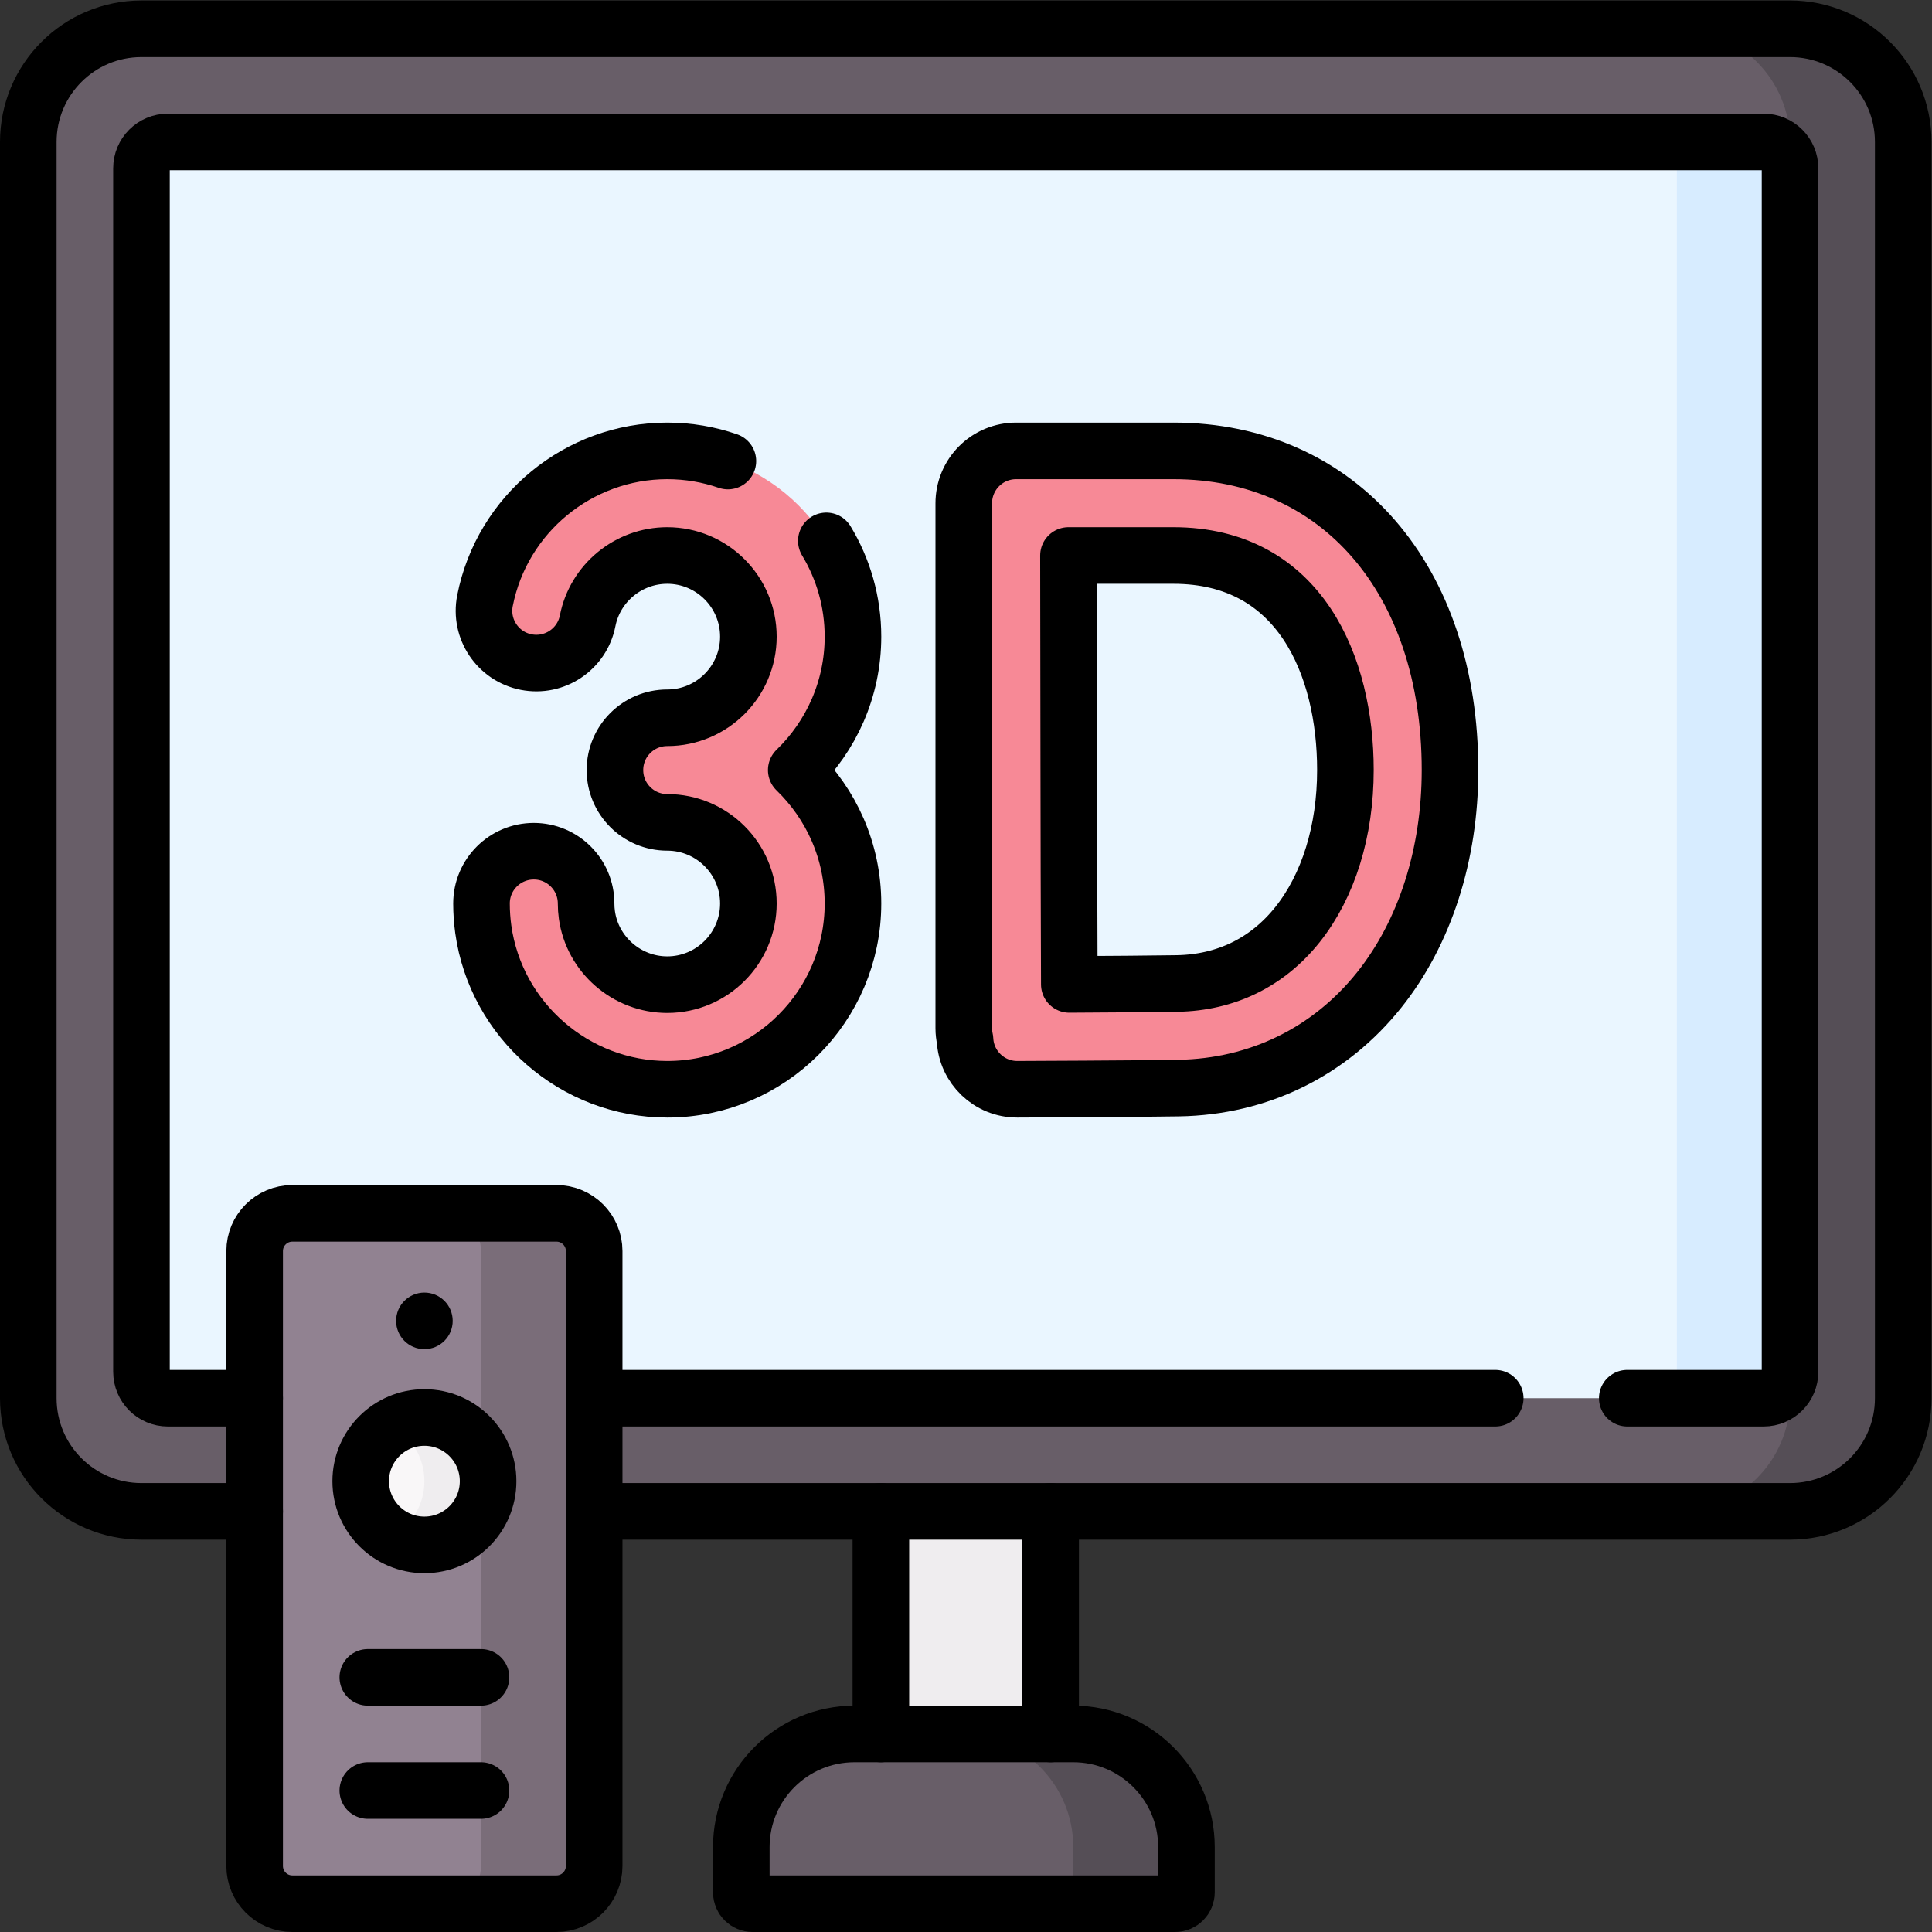
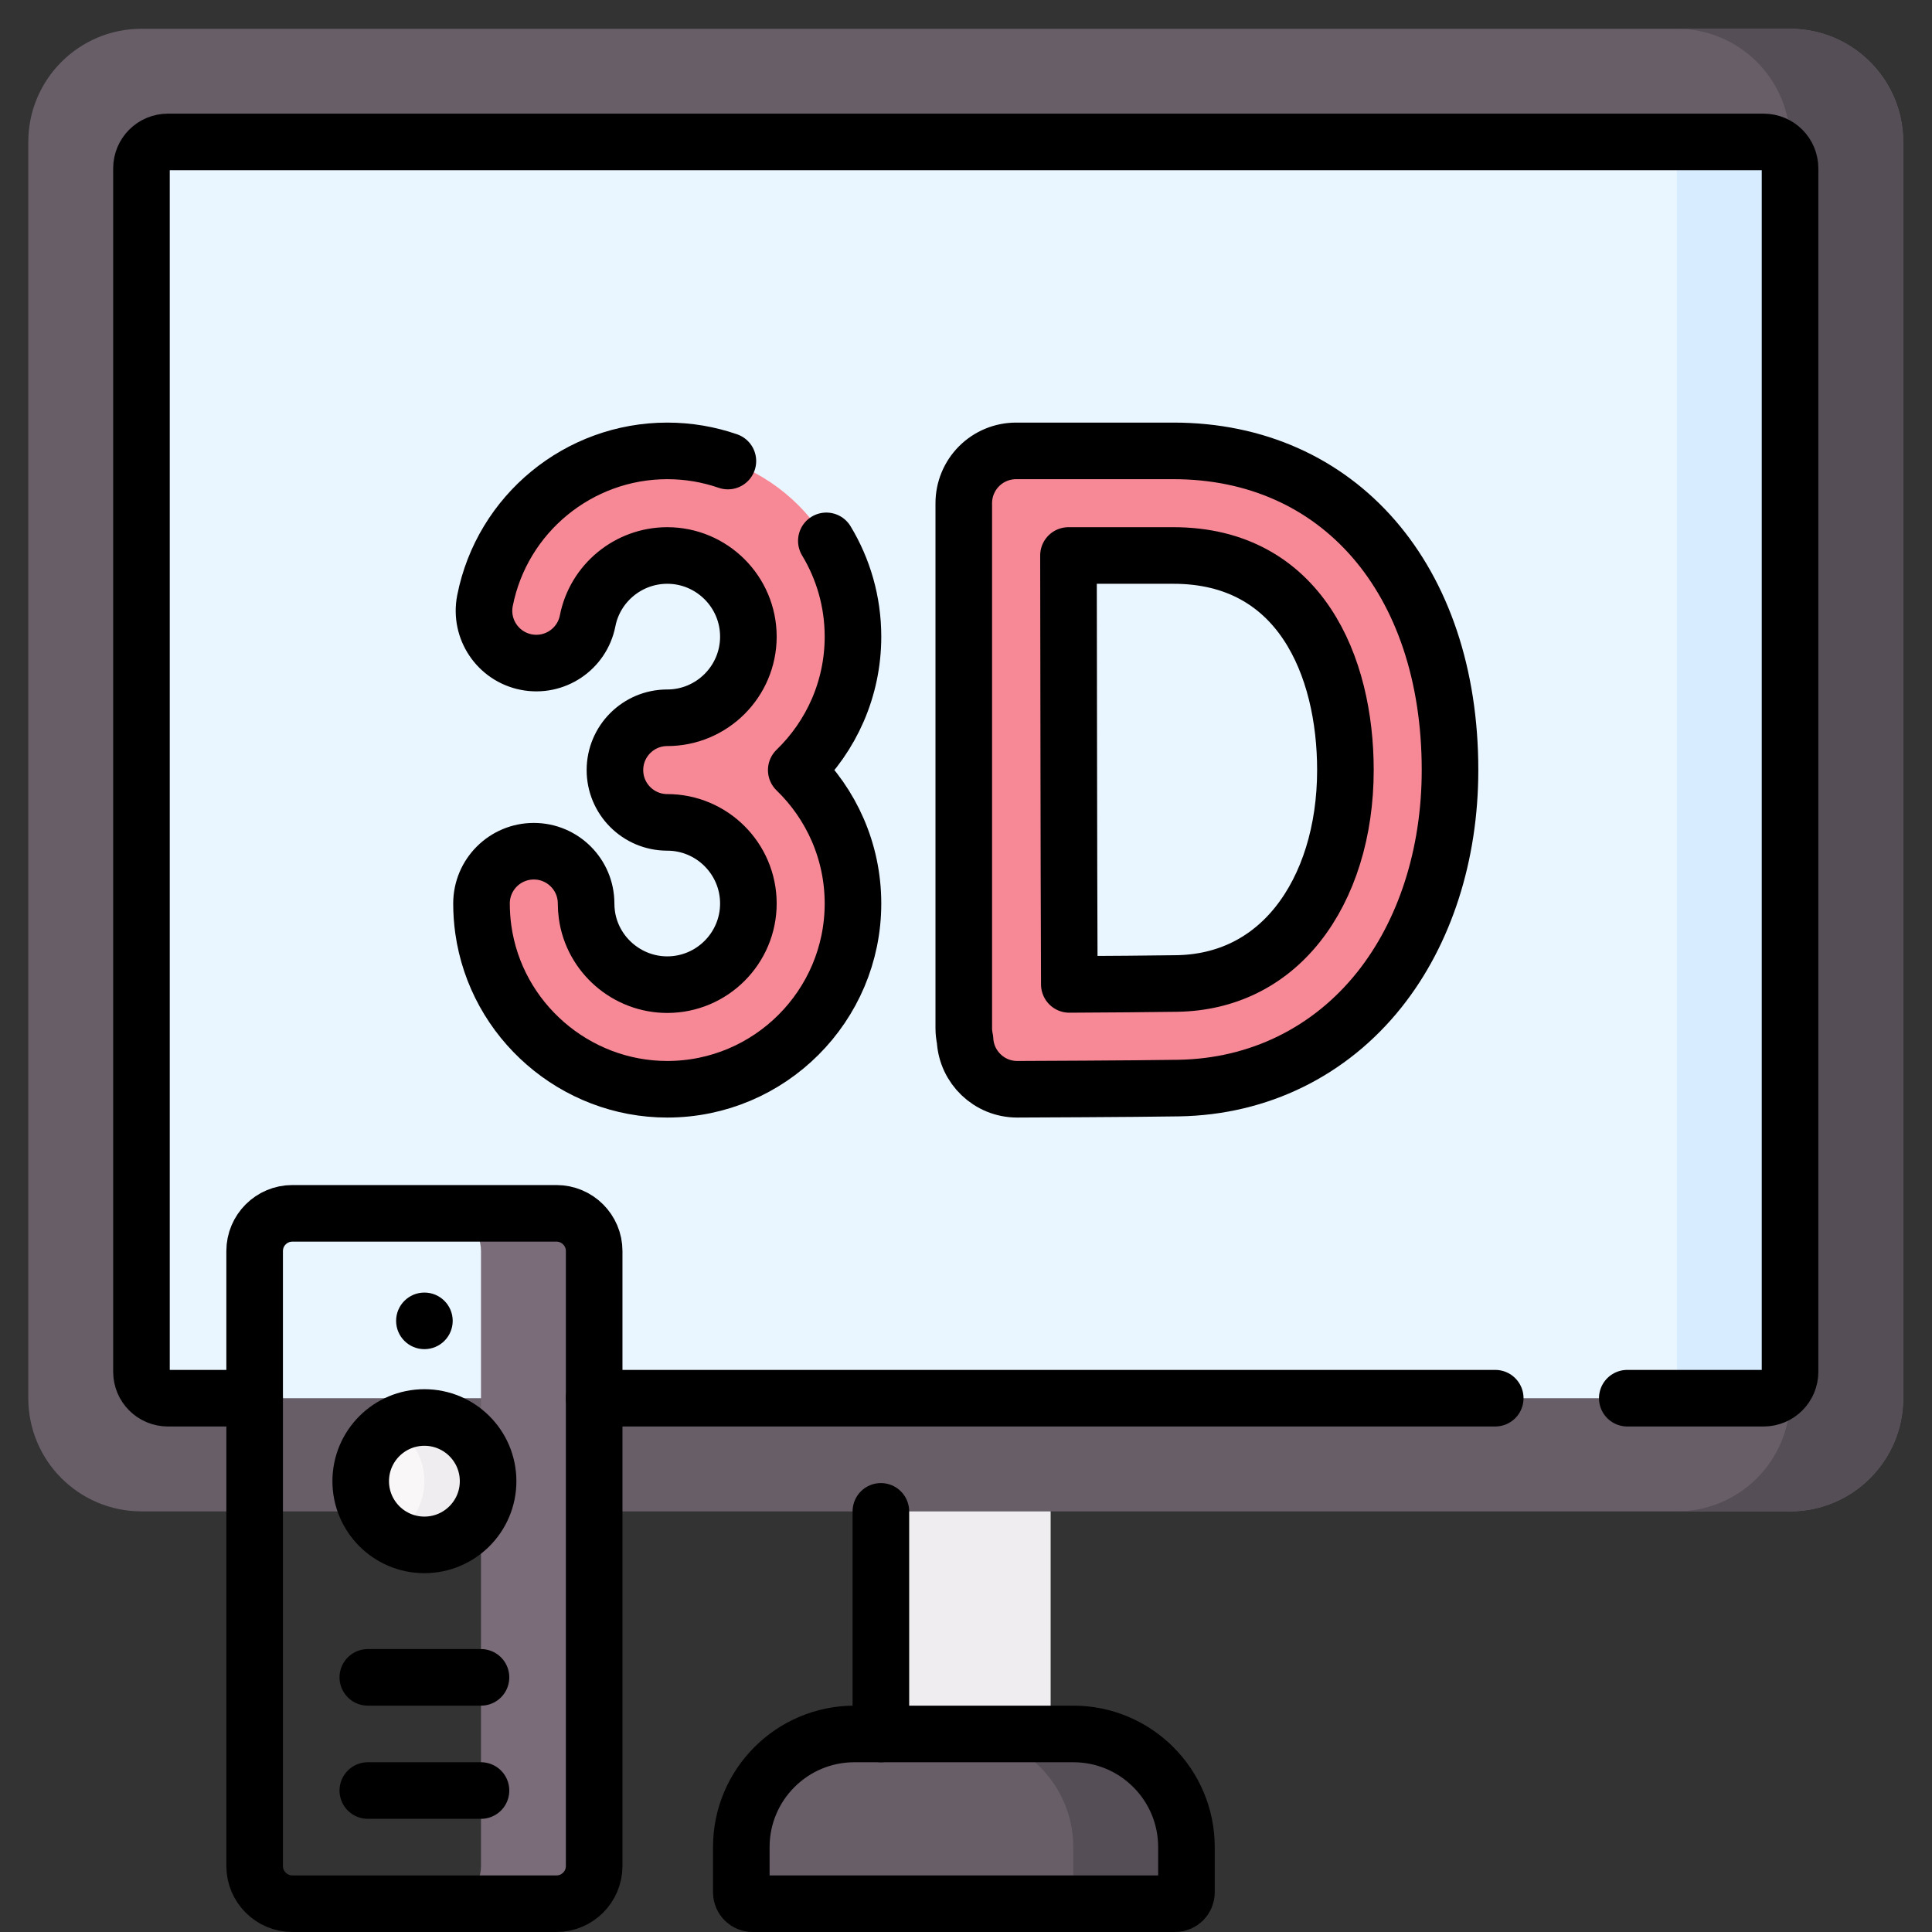
<svg xmlns="http://www.w3.org/2000/svg" version="1.1" id="svg10332" xml:space="preserve" width="682.667" height="682.667" viewBox="0 0 682.667 682.667">
  <rect x="0" y="0" width="682.667" height="682.667" fill="#333333" stroke="none" />
  <defs id="defs10336">
    <clipPath clipPathUnits="userSpaceOnUse" id="clipPath10346">
      <path d="M 0,512 H 512 V 0 H 0 Z" id="path10344" />
    </clipPath>
  </defs>
  <g id="g10338" transform="matrix(1.333,0,0,-1.333,0,682.667)">
    <g id="g10340">
      <g id="g10342" clip-path="url(#clipPath10346)">
        <g id="g10348" transform="translate(474.5,111.5)">
          <path d="m 0,0 h -437 c -16.568,0 -30,13.432 -30,30 v 333 c 0,16.568 13.432,30 30,30 H 0 c 16.568,0 30,-13.432 30,-30 V 30 C 30,13.432 16.568,0 0,0" style="fill:#685e68;fill-opacity:1;fill-rule:nonzero;stroke:none" id="path10350" />
        </g>
        <g id="g10352" transform="translate(474.5,504.5)">
          <path d="M 0,0 H -30 C -13.432,0 0,-13.432 0,-30 v -333 c 0,-16.568 -13.432,-30 -30,-30 H 0 c 16.568,0 30,13.432 30,30 V -30 C 30,-13.432 16.568,0 0,0" style="fill:#554e56;fill-opacity:1;fill-rule:nonzero;stroke:none" id="path10354" />
        </g>
        <g id="g10356" transform="translate(157.5,141.5)">
          <path d="m 0,0 h 310 c 3.87,0 7,3.13 7,7 v 319 c 0,3.87 -3.13,7 -7,7 h -423 c -3.87,0 -7,-3.13 -7,-7 V 7 c 0,-3.87 3.13,-7 7,-7 h 23 z" style="fill:#eaf6ff;fill-opacity:1;fill-rule:nonzero;stroke:none" id="path10358" />
        </g>
        <g id="g10360" transform="translate(343.938,267.033)">
          <path d="m 0,0 c -7.967,-9.991 -19.001,-15.386 -31.911,-15.603 -6.507,-0.11 -18.865,-0.193 -28.575,-0.246 -0.058,16.647 -0.143,43.933 -0.143,56.972 0,10.875 -0.049,39.438 -0.081,56.724 h 27.813 C 0.721,97.847 12.7,68.464 12.7,40.967 12.7,24.819 8.189,10.271 0,0 M -32.897,125.575 H -74.6 c -3.681,0 -7.212,-1.465 -9.813,-4.07 -2.601,-2.607 -4.058,-6.14 -4.051,-9.821 v -0.116 -0.005 -139.042 c 0,-1.027 0.12,-2.027 0.333,-2.992 0.364,-7.338 6.411,-13.171 13.828,-13.171 h 0.052 c 1.258,0.005 30.96,0.116 42.807,0.315 21.151,0.354 40.017,9.602 53.124,26.04 12.09,15.162 18.748,35.85 18.748,58.254 0,50.606 -29.468,84.608 -73.325,84.608" style="fill:#f78996;fill-opacity:1;fill-rule:nonzero;stroke:none" id="path10362" />
        </g>
        <g id="g10364" transform="translate(226.106,343.371)">
          <path d="m 0,0 c 0,27.149 -22.087,49.237 -49.235,49.237 -23.475,0 -43.793,-16.7 -48.313,-39.709 -1.475,-7.513 3.419,-14.799 10.933,-16.275 7.514,-1.471 14.8,3.418 16.276,10.932 1.971,10.038 10.848,17.324 21.104,17.324 11.859,0 21.507,-9.65 21.507,-21.509 0,-11.859 -9.648,-21.507 -21.507,-21.507 -7.658,0 -13.865,-6.207 -13.865,-13.864 0,-7.657 6.207,-13.864 13.865,-13.864 11.859,0 21.507,-9.648 21.507,-21.507 0,-11.86 -9.648,-21.509 -21.507,-21.509 -10.672,0 -19.828,7.949 -21.299,18.489 -0.138,0.992 -0.209,2.007 -0.209,3.02 0,7.656 -6.207,13.863 -13.863,13.863 -7.658,0 -13.865,-6.207 -13.865,-13.863 0,-2.288 0.159,-4.593 0.474,-6.851 3.372,-24.163 24.335,-42.386 48.762,-42.386 27.148,0 49.235,22.087 49.235,49.237 0,13.872 -5.775,26.414 -15.038,35.371 C -5.775,-26.414 0,-13.872 0,0" style="fill:#f78996;fill-opacity:1;fill-rule:nonzero;stroke:none" id="path10366" />
        </g>
        <g id="g10368" transform="translate(467.5,474.5)">
          <path d="m 0,0 h -30 c 3.866,0 7,-3.134 7,-7 v -319 c 0,-3.866 -3.134,-7 -7,-7 H 0 c 3.866,0 7,3.134 7,7 V -7 C 7,-3.134 3.866,0 0,0" style="fill:#d7ecff;fill-opacity:1;fill-rule:nonzero;stroke:none" id="path10370" />
        </g>
        <path d="m 278.5,37.5 h -45 v 74 h 45 z" style="fill:#efedef;fill-opacity:1;fill-rule:nonzero;stroke:none" id="path10372" />
        <g id="g10374" transform="translate(314.5,22.5)">
          <path d="m 0,0 v -12 c 0,-1.657 -1.343,-3 -3,-3 h -112 c -1.657,0 -3,1.343 -3,3 V 0 c 0,16.568 13.432,30 30,30 h 58 C -13.432,30 0,16.568 0,0" style="fill:#685e68;fill-opacity:1;fill-rule:nonzero;stroke:none" id="path10376" />
        </g>
        <g id="g10378" transform="translate(284.5,52.5)">
          <path d="M 0,0 H -30 C -13.432,0 0,-13.432 0,-30 v -12 c 0,-1.657 -1.343,-3 -3,-3 h 30 c 1.657,0 3,1.343 3,3 v 12 C 30,-13.432 16.568,0 0,0" style="fill:#554e56;fill-opacity:1;fill-rule:nonzero;stroke:none" id="path10380" />
        </g>
        <g id="g10382" transform="translate(147.5,7.5)">
-           <path d="m 0,0 h -70 c -5.522,0 -10,4.478 -10,10 v 163 c 0,5.522 4.478,10 10,10 H 0 c 5.522,0 10,-4.478 10,-10 V 10 C 10,4.478 5.522,0 0,0" style="fill:#918291;fill-opacity:1;fill-rule:nonzero;stroke:none" id="path10384" />
-         </g>
+           </g>
        <g id="g10386" transform="translate(147.5,190.5)">
          <path d="m 0,0 h -30 c 5.522,0 10,-4.478 10,-10 v -163 c 0,-5.522 -4.478,-10 -10,-10 H 0 c 5.522,0 10,4.478 10,10 V -10 C 10,-4.478 5.522,0 0,0" style="fill:#7a6d79;fill-opacity:1;fill-rule:nonzero;stroke:none" id="path10388" />
        </g>
        <g id="g10390" transform="translate(129.384,119.5)">
          <path d="m 0,0 c 0,-9.324 -7.56,-16.884 -16.884,-16.884 -9.324,0 -16.884,7.56 -16.884,16.884 0,9.324 7.56,16.884 16.884,16.884 C -7.56,16.884 0,9.324 0,0" style="fill:#f9f7f8;fill-opacity:1;fill-rule:nonzero;stroke:none" id="path10392" />
        </g>
        <g id="g10394" transform="translate(112.5,136.384)">
          <path d="M 0,0 C -3.079,0 -5.956,-0.838 -8.441,-2.277 -3.4,-5.198 0,-10.638 0,-16.884 0,-23.13 -3.4,-28.569 -8.441,-31.49 c 2.485,-1.44 5.362,-2.278 8.441,-2.278 9.324,0 16.884,7.56 16.884,16.884 C 16.884,-7.56 9.324,0 0,0" style="fill:#efedef;fill-opacity:1;fill-rule:nonzero;stroke:none" id="path10396" />
        </g>
        <g id="g10398" transform="translate(157.5,111.5)">
-           <path d="m 0,0 h 317 c 16.57,0 30,13.43 30,30 v 333 c 0,16.57 -13.43,30 -30,30 h -437 c -16.57,0 -30,-13.43 -30,-30 V 30 c 0,-16.57 13.43,-30 30,-30 h 30" style="fill:none;stroke:#000000;stroke-width:15;stroke-linecap:round;stroke-linejoin:round;stroke-miterlimit:10;stroke-dasharray:none;stroke-opacity:1" id="path10400" />
-         </g>
+           </g>
        <g id="g10402" transform="translate(431.354,141.5)">
          <path d="m 0,0 h 36.146 c 3.87,0 7,3.13 7,7 v 319 c 0,3.87 -3.13,7 -7,7 h -423 c -3.871,0 -7,-3.13 -7,-7 V 7 c 0,-3.87 3.129,-7 7,-7 h 23" style="fill:none;stroke:#000000;stroke-width:15;stroke-linecap:round;stroke-linejoin:round;stroke-miterlimit:10;stroke-dasharray:none;stroke-opacity:1" id="path10404" />
        </g>
        <g id="g10406" transform="translate(157.5,141.5)">
          <path d="M 0,0 H 238.854" style="fill:none;stroke:#000000;stroke-width:15;stroke-linecap:round;stroke-linejoin:round;stroke-miterlimit:10;stroke-dasharray:none;stroke-opacity:1" id="path10408" />
        </g>
        <g id="g10410" transform="translate(278.5,111.5)">
-           <path d="M 0,0 V -59" style="fill:none;stroke:#000000;stroke-width:15;stroke-linecap:round;stroke-linejoin:round;stroke-miterlimit:10;stroke-dasharray:none;stroke-opacity:1" id="path10412" />
-         </g>
+           </g>
        <g id="g10414" transform="translate(233.5,52.5)">
          <path d="M 0,0 V 59" style="fill:none;stroke:#000000;stroke-width:15;stroke-linecap:round;stroke-linejoin:round;stroke-miterlimit:10;stroke-dasharray:none;stroke-opacity:1" id="path10416" />
        </g>
        <g id="g10418" transform="translate(314.5,22.5)">
          <path d="m 0,0 v -12 c 0,-1.657 -1.343,-3 -3,-3 h -112 c -1.657,0 -3,1.343 -3,3 V 0 c 0,16.568 13.432,30 30,30 h 58 C -13.432,30 0,16.568 0,0 Z" style="fill:none;stroke:#000000;stroke-width:15;stroke-linecap:round;stroke-linejoin:round;stroke-miterlimit:10;stroke-dasharray:none;stroke-opacity:1" id="path10420" />
        </g>
        <g id="g10422" transform="translate(147.5,7.5)">
          <path d="m 0,0 h -70 c -5.522,0 -10,4.478 -10,10 v 163 c 0,5.522 4.478,10 10,10 H 0 c 5.522,0 10,-4.478 10,-10 V 10 C 10,4.478 5.522,0 0,0 Z" style="fill:none;stroke:#000000;stroke-width:15;stroke-linecap:round;stroke-linejoin:round;stroke-miterlimit:10;stroke-dasharray:none;stroke-opacity:1" id="path10424" />
        </g>
        <g id="g10426" transform="translate(129.384,119.5)">
          <path d="m 0,0 c 0,-9.324 -7.56,-16.884 -16.884,-16.884 -9.324,0 -16.884,7.56 -16.884,16.884 0,9.324 7.56,16.884 16.884,16.884 C -7.56,16.884 0,9.324 0,0 Z" style="fill:none;stroke:#000000;stroke-width:15;stroke-linecap:round;stroke-linejoin:round;stroke-miterlimit:10;stroke-dasharray:none;stroke-opacity:1" id="path10428" />
        </g>
        <g id="g10430" transform="translate(127.5,37.5)">
          <path d="M 0,0 H -30" style="fill:none;stroke:#000000;stroke-width:15;stroke-linecap:round;stroke-linejoin:round;stroke-miterlimit:10;stroke-dasharray:none;stroke-opacity:1" id="path10432" />
        </g>
        <g id="g10434" transform="translate(127.5,67.5)">
          <path d="M 0,0 H -30" style="fill:none;stroke:#000000;stroke-width:15;stroke-linecap:round;stroke-linejoin:round;stroke-miterlimit:10;stroke-dasharray:none;stroke-opacity:1" id="path10436" />
        </g>
        <g id="g10438" transform="translate(120,162)">
          <path d="m 0,0 c 0,-4.143 -3.357,-7.5 -7.5,-7.5 -4.143,0 -7.5,3.357 -7.5,7.5 0,4.143 3.357,7.5 7.5,7.5 C -3.357,7.5 0,4.143 0,0" style="fill:#000000;fill-opacity:1;fill-rule:nonzero;stroke:none" id="path10440" />
        </g>
        <g id="g10442" transform="translate(343.938,267.033)">
          <path d="m 0,0 c -7.967,-9.991 -19.001,-15.386 -31.911,-15.603 -6.507,-0.11 -18.865,-0.193 -28.575,-0.246 -0.058,16.647 -0.143,43.933 -0.143,56.972 0,10.875 -0.049,39.438 -0.081,56.724 h 27.813 C 0.721,97.847 12.7,68.464 12.7,40.967 12.7,24.819 8.189,10.271 0,0 Z M -32.897,125.575 H -74.6 c -3.681,0 -7.212,-1.465 -9.813,-4.07 -2.601,-2.607 -4.058,-6.14 -4.051,-9.821 v -0.116 -0.005 -139.042 c 0,-1.027 0.12,-2.027 0.333,-2.992 0.364,-7.338 6.411,-13.171 13.828,-13.171 h 0.052 c 1.258,0.005 30.96,0.116 42.807,0.315 21.151,0.354 40.017,9.602 53.124,26.04 12.09,15.162 18.748,35.85 18.748,58.254 0,50.606 -29.468,84.608 -73.325,84.608 z" style="fill:none;stroke:#000000;stroke-width:15;stroke-linecap:round;stroke-linejoin:round;stroke-miterlimit:10;stroke-dasharray:none;stroke-opacity:1" id="path10444" />
        </g>
        <g id="g10446" transform="translate(192.947,389.913)">
          <path d="m 0,0 c -5.04,1.746 -10.45,2.695 -16.077,2.695 -23.475,0 -43.793,-16.7 -48.313,-39.709 -1.475,-7.513 3.419,-14.799 10.933,-16.275 7.515,-1.471 14.8,3.418 16.276,10.932 1.971,10.038 10.848,17.324 21.104,17.324 11.859,0 21.508,-9.65 21.508,-21.509 0,-11.859 -9.649,-21.507 -21.508,-21.507 -7.657,0 -13.864,-6.207 -13.864,-13.864 0,-7.657 6.207,-13.864 13.864,-13.864 11.859,0 21.508,-9.648 21.508,-21.507 0,-11.86 -9.649,-21.509 -21.508,-21.509 -10.672,0 -19.828,7.949 -21.299,18.489 -0.138,0.992 -0.209,2.007 -0.209,3.02 0,7.656 -6.207,13.863 -13.863,13.863 -7.657,0 -13.865,-6.207 -13.865,-13.863 0,-2.288 0.16,-4.593 0.474,-6.851 3.372,-24.163 24.335,-42.386 48.762,-42.386 27.148,0 49.235,22.087 49.235,49.237 0,13.872 -5.775,26.414 -15.038,35.371 9.263,8.957 15.038,21.499 15.038,35.371 0,9.28 -2.58,17.969 -7.061,25.387" style="fill:none;stroke:#000000;stroke-width:15;stroke-linecap:round;stroke-linejoin:round;stroke-miterlimit:10;stroke-dasharray:none;stroke-opacity:1" id="path10448" />
        </g>
      </g>
    </g>
  </g>
</svg>